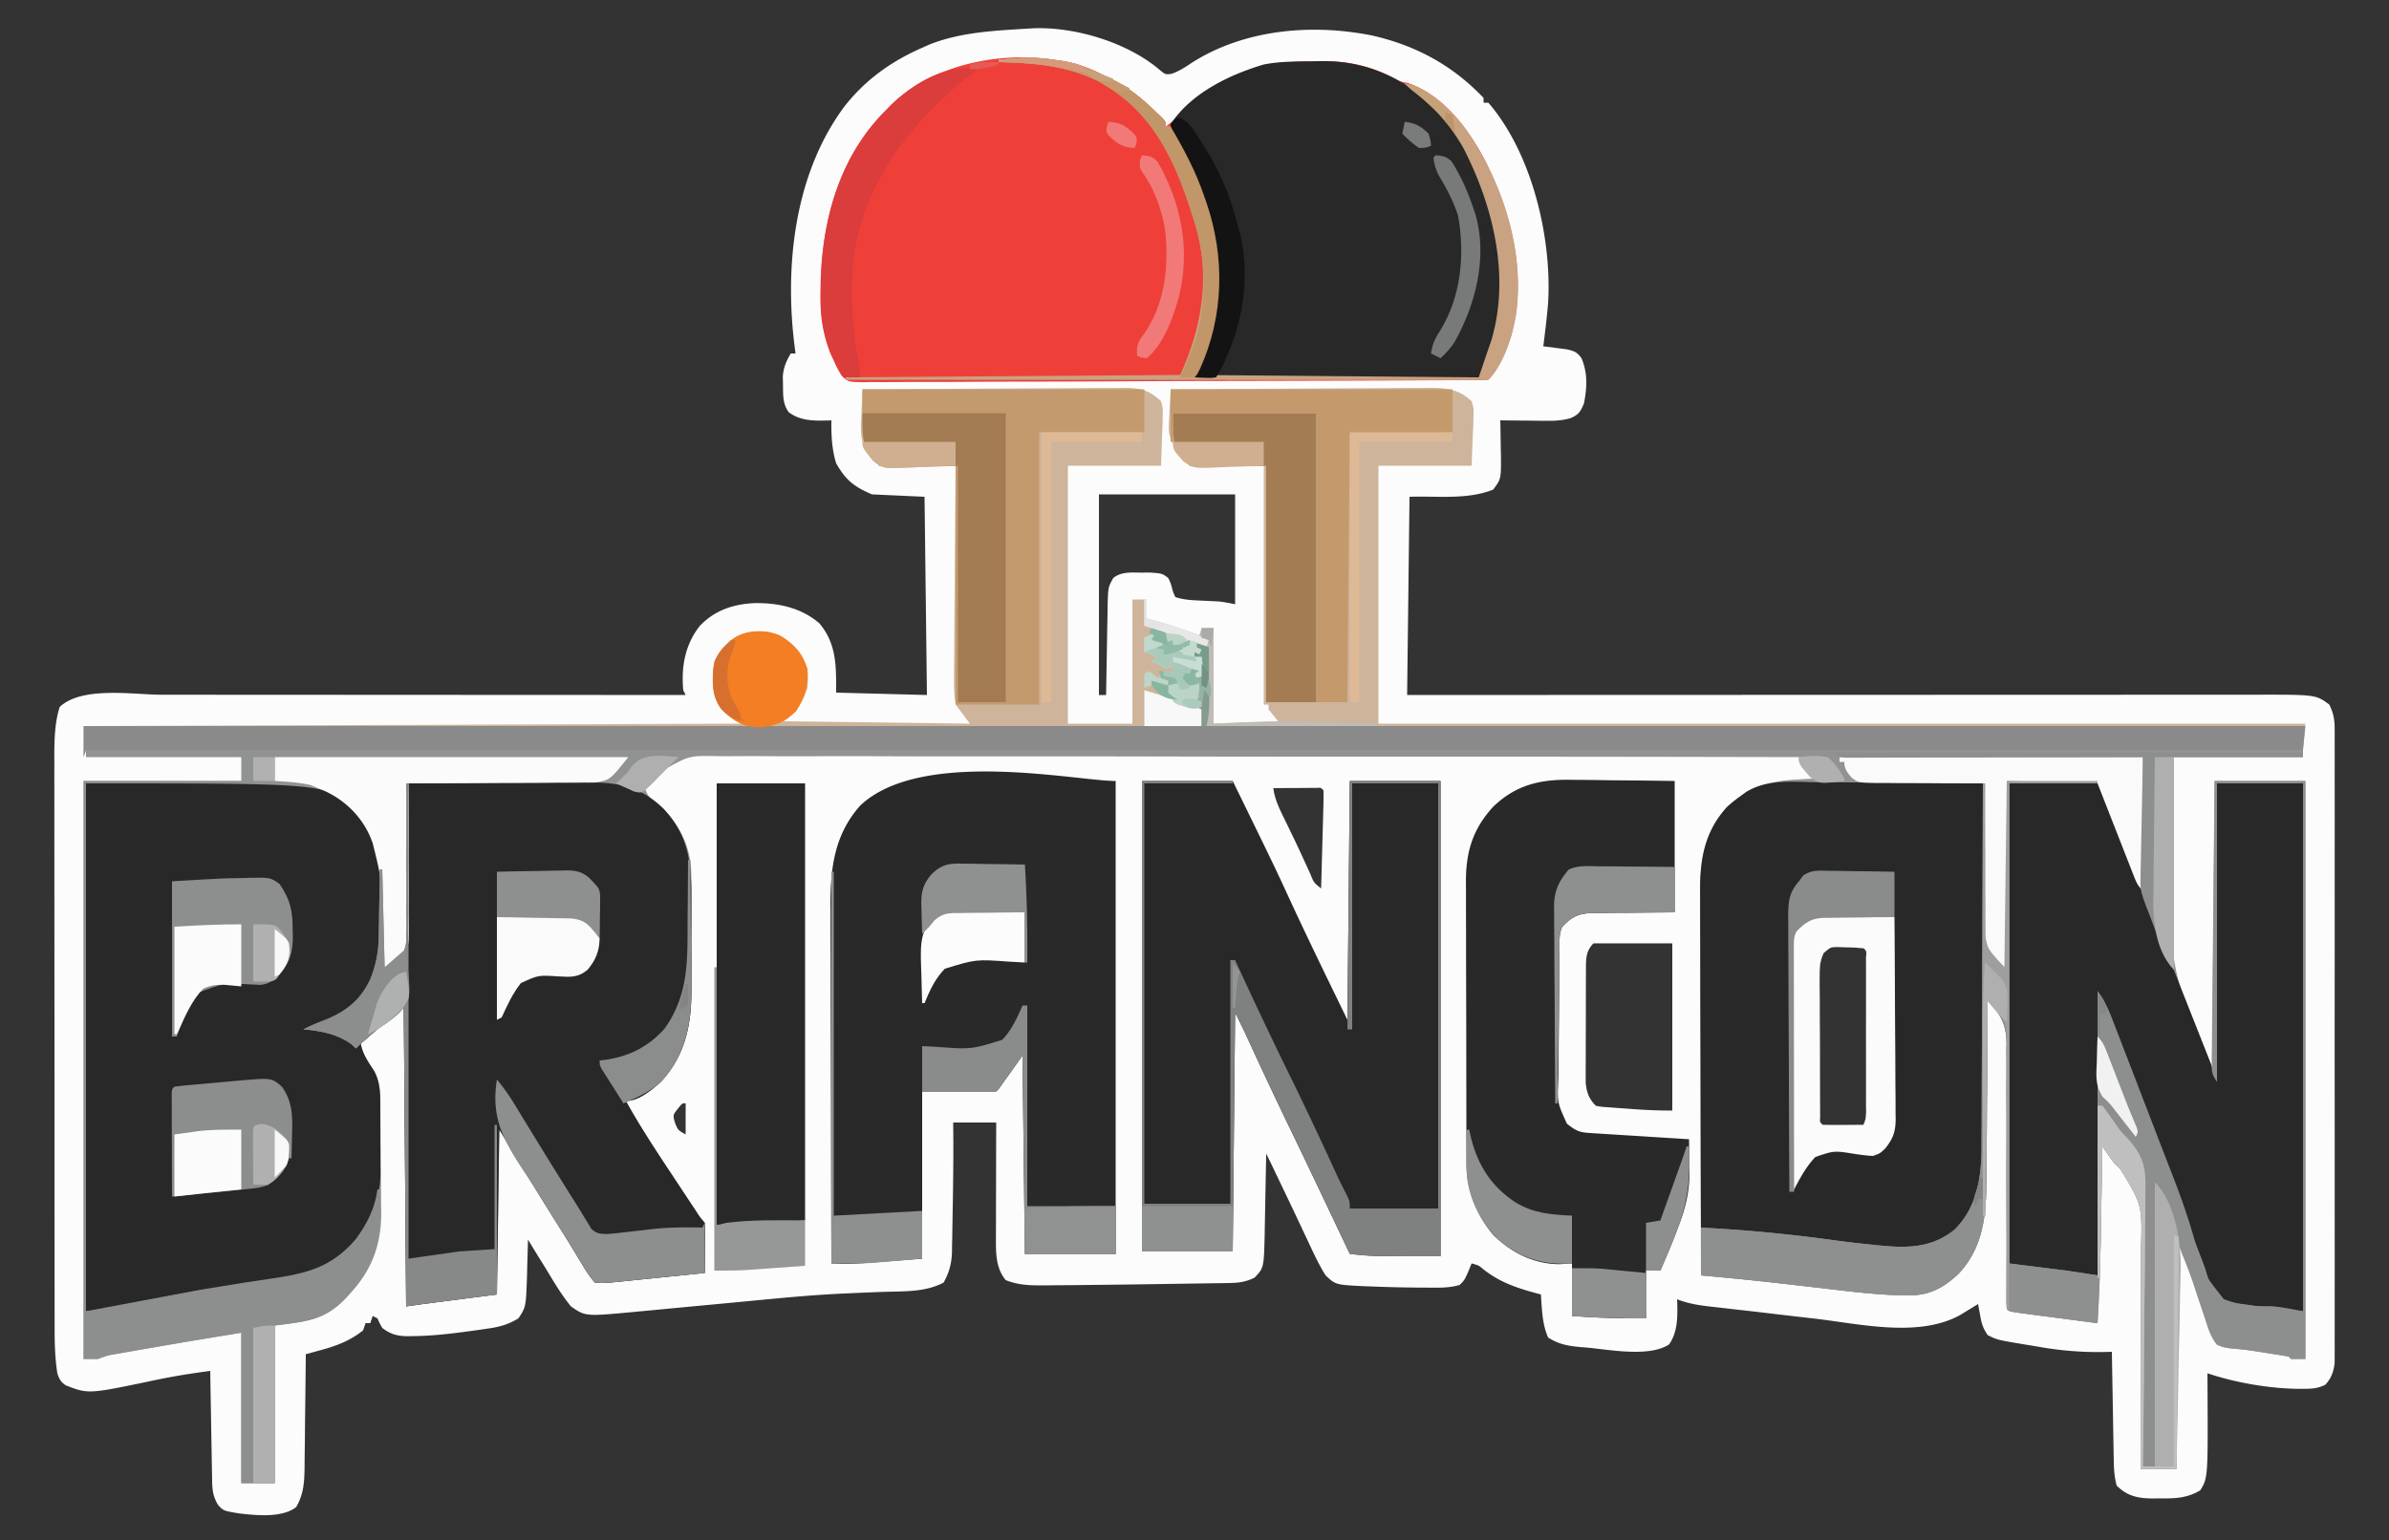
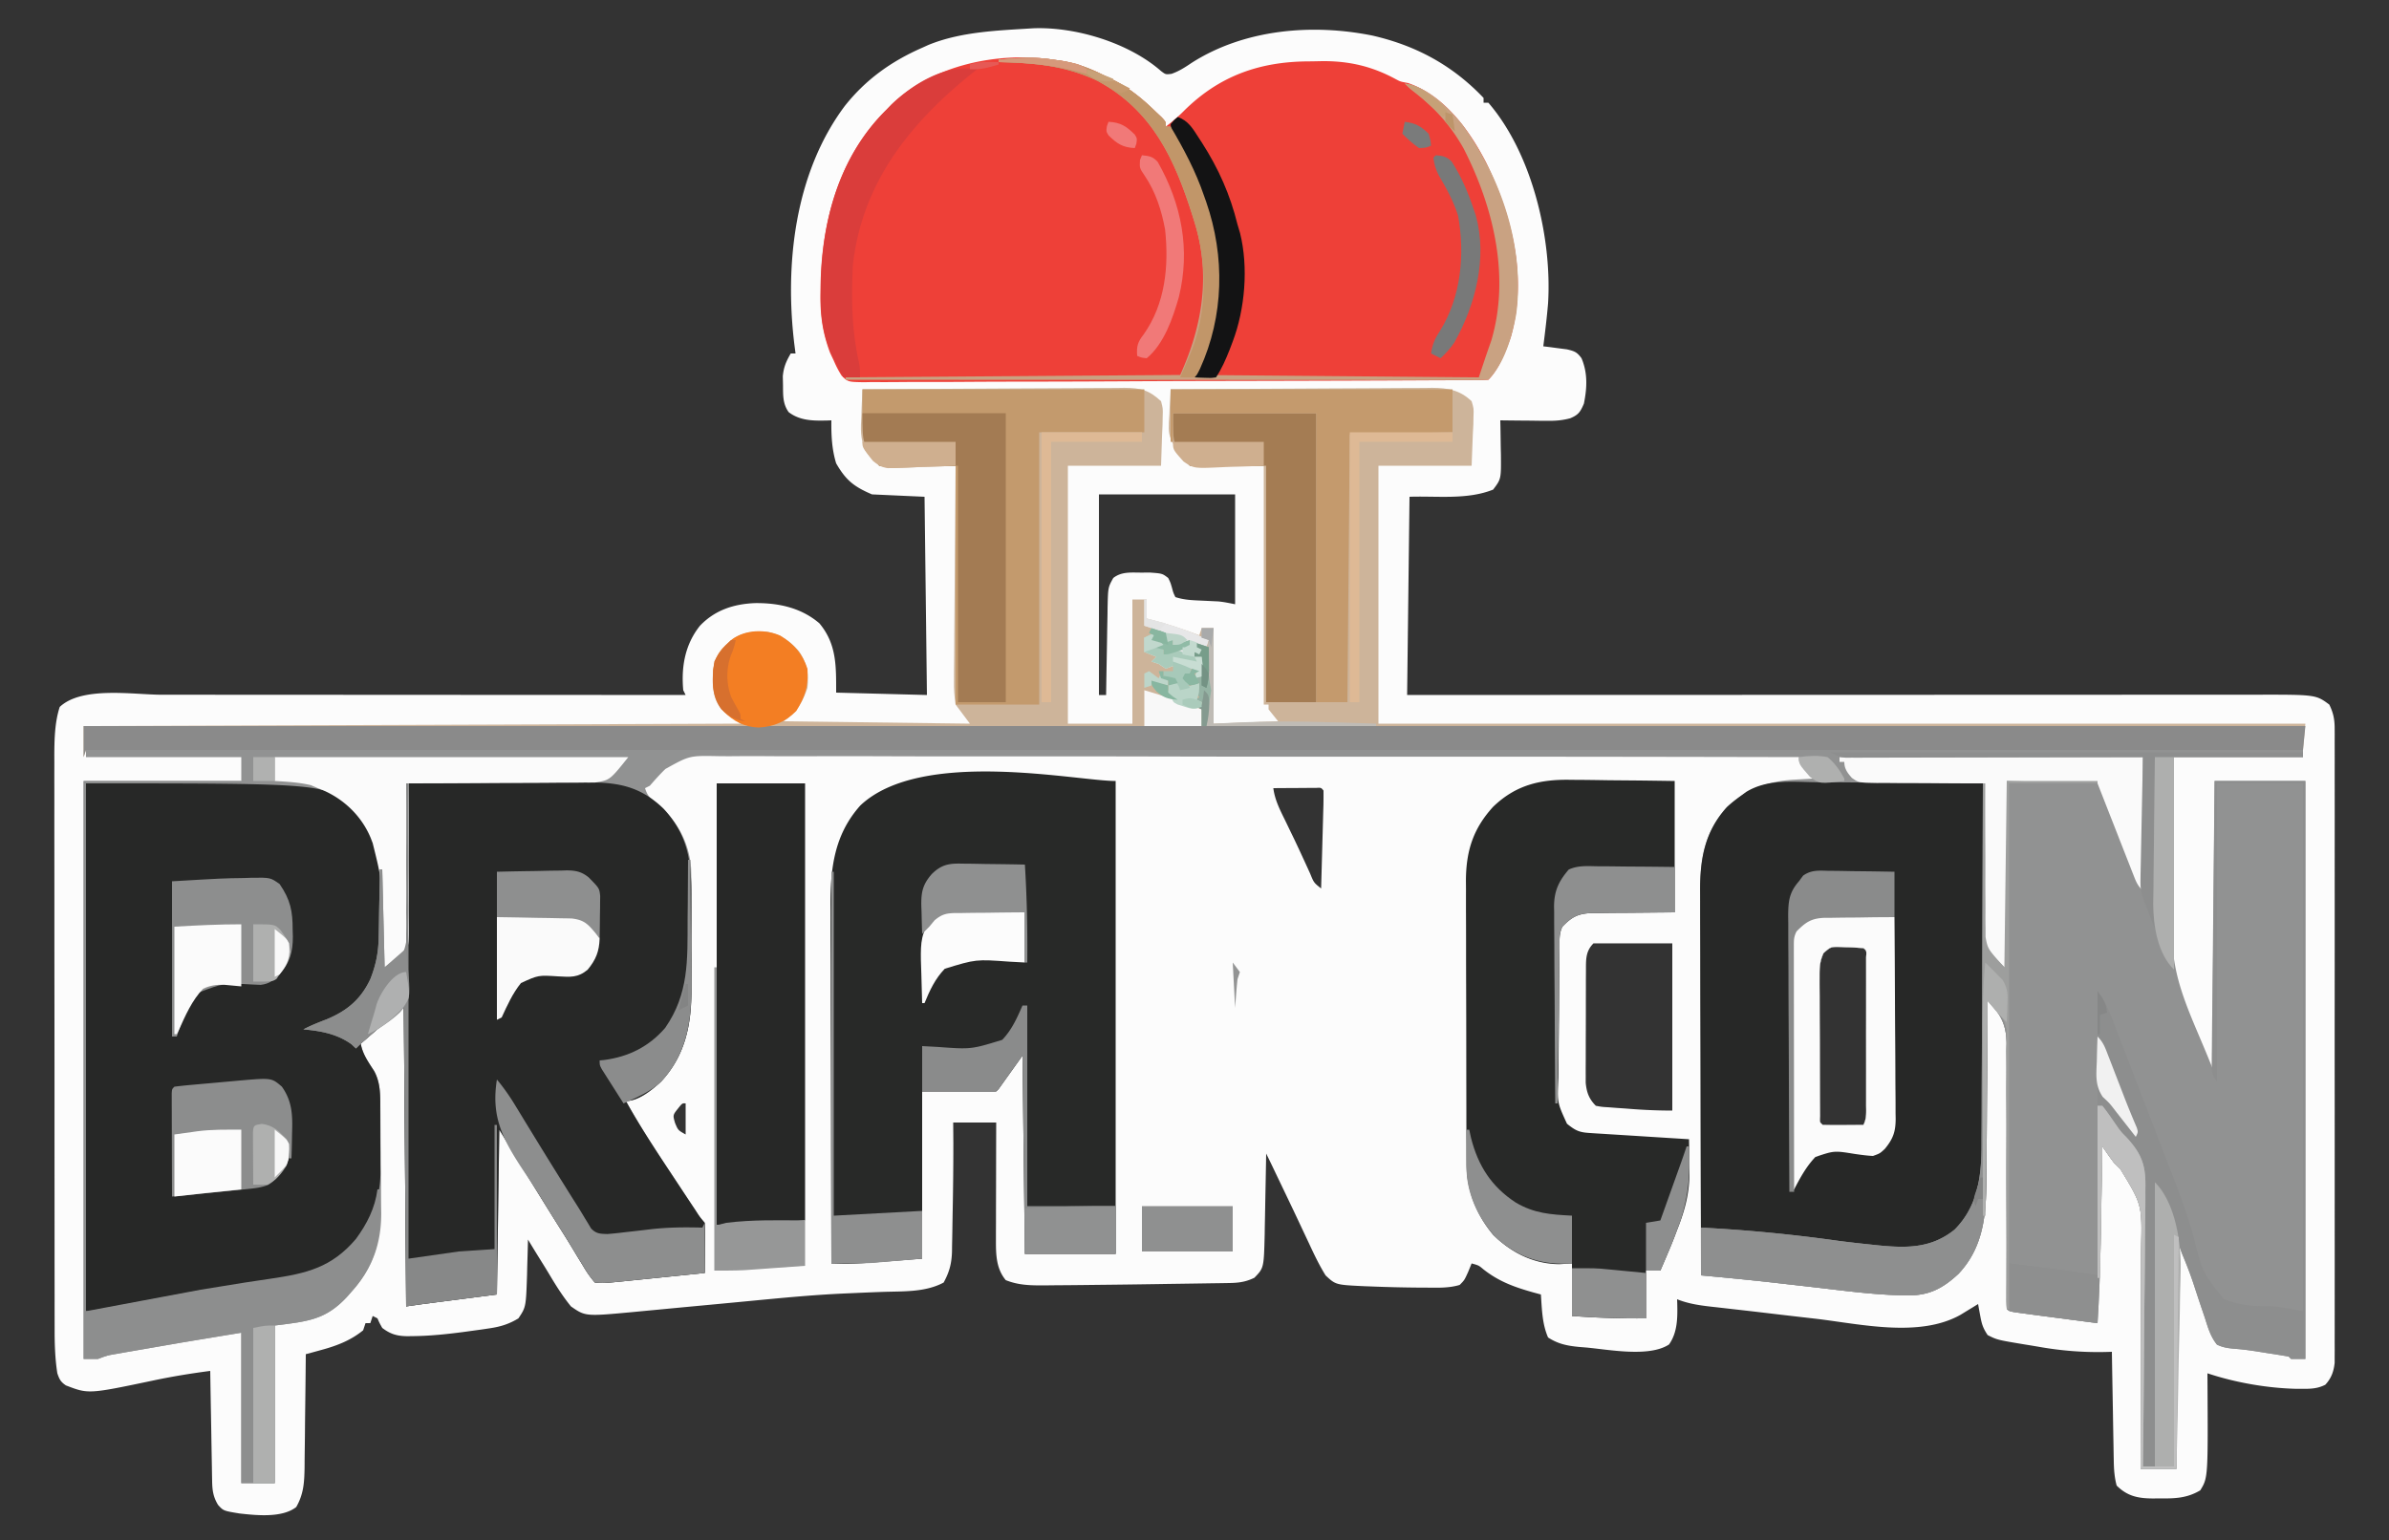
<svg xmlns="http://www.w3.org/2000/svg" width="1000" height="645">
  <rect width="100%" height="100%" fill="#333333" stroke="none" />
  <path fill="#FCFCFC" d="M432.52 11.84c17.808-.68 40.026 6.104 53.496 17.93 1.933 1.453 1.933 1.453 4.37 1.148 3.186-1.12 5.626-2.718 8.426-4.605 22.055-14.084 50.362-16.521 75.665-11.418C592.775 19.086 608.058 27.38 621 41v2h2c18.335 21.237 26.668 56.627 25 84-.512 6.018-1.232 12.01-2 18l2.738.332 3.574.48 3.551.458c3.18.74 4.268 1.137 6.137 3.73 2.633 6.188 2.328 12.46 1 19-1.468 3.423-2.25 4.689-5.722 6.129-3.348.89-6.096 1.1-9.551 1.066l-3.497-.02-3.605-.05-3.676-.027q-4.475-.036-8.949-.098l.048 2.016c.062 3.036.101 6.072.14 9.109l.076 3.172c.097 10.256.097 10.256-3.264 14.703-10.872 4.349-23.297 2.61-35 3l-1 83 33.59-.016a470069 470069 0 0 1 126.303-.04q26.643-.007 53.286-.021 27.343-.014 54.688-.017 16.868-.002 33.737-.014 11.573-.007 23.144-.006 6.674.002 13.347-.005 6.12-.007 12.237-.002 2.205.001 4.41-.004c25.59-.052 25.59-.052 31.258 4.125 1.66 3.38 2.25 6.119 2.252 9.865l.015 2.902-.013 3.165.01 3.38c.007 3.746.001 7.491-.005 11.237q.003 4.023.01 8.047c.01 6.533.007 13.067.002 19.6q-.007 7.965-.003 15.93v2.289l.003 4.605q.006 21.591-.012 43.182-.012 18.53.002 37.057a36638 36638 0 0 1 .007 47.616l-.001 2.28q-.003 7.955.006 15.91.008 9.695-.007 19.39-.008 4.946 0 9.893c.005 3.573-.002 7.147-.012 10.72l.013 3.165-.015 2.902-.001 2.5c-.385 3.63-1.413 6.459-3.9 9.146-3.294 1.708-6.347 1.749-9.976 1.719l-2.31-.004c-12.224-.307-25.458-2.627-37.065-6.496l.016 2.316c.246 41.372.246 41.372-3.016 46.684-5.57 3.327-10.686 3.46-17.062 3.375l-2.643.035c-6.175-.028-10.753-.868-15.295-5.41-.914-3.43-1.144-6.712-1.205-10.25l-.06-3.092-.051-3.303-.063-3.408q-.098-5.38-.183-10.76l-.131-7.302q-.161-8.942-.307-17.885l-2.93.083c-9.29.182-18.099-.52-27.247-2.11a548 548 0 0 0-6.145-1.02c-11.668-1.94-11.668-1.94-15.678-3.953-2.003-3.004-2.493-4.71-3.125-8.187l-.508-2.731L828 546l-2.012 1.242-2.676 1.633-2.636 1.617c-17.203 9.694-41.84 3.898-60.364 1.696q-3.447-.398-6.896-.792c-5.671-.65-11.34-1.32-17.008-1.995-3.49-.41-6.981-.806-10.473-1.2l-6.767-.775-3.141-.346c-4.914-.57-9.39-1.245-14.027-3.08l.07 1.688c.142 5.97.147 12.188-3.445 17.25-8.41 5.498-25.374 2.076-34.875 1.25l-2.668-.213C656.15 563.5 652.245 562.77 648 560c-2.48-5.67-2.58-11.877-3-18l-3.148-.848c-7.894-2.231-14.401-4.527-20.934-9.699-1.958-1.644-1.958-1.644-4.918-2.453l-1.375 3.375C613 536 613 536 611 538c-4.703 1.43-9.632 1.15-14.5 1.125l-2.772-.01a595 595 0 0 1-20.103-.49l-2.607-.093c-11.908-.566-11.908-.566-16.14-4.509-2.676-4.307-4.807-8.802-6.94-13.398l-2.903-6.16-1.503-3.208c-2.525-5.37-5.093-10.719-7.657-16.07l-2.758-5.769A401 401 0 0 0 530 483l-.06 3.62q-.117 6.702-.257 13.403-.057 2.89-.105 5.781c-.046 2.783-.104 5.566-.164 8.348l-.035 2.577c-.343 14.17-.343 14.17-4.317 18.271-3.71 1.799-6.65 2.144-10.726 2.205l-3.537.06-3.854.051-4.016.063q-4.239.066-8.479.124-5.292.073-10.584.158c-8.269.13-16.537.233-24.806.317q-3.115.034-6.231.072c-3.987.048-7.974.076-11.962.102l-3.626.046c-5.78.022-10.84-.026-16.241-2.198-4.02-4.824-4.127-10.67-4.114-16.73v-3.335l.016-3.552.005-3.674c.005-3.861.018-7.723.03-11.584q.009-3.934.014-7.867.017-9.63.049-19.258h-18c.03 4.27.03 4.27.063 8.625.01 10.25-.118 20.5-.326 30.747a868 868 0 0 0-.083 5.111 773 773 0 0 1-.142 7.294l-.02 2.198c-.146 5.093-1.09 8.608-3.492 13.025-7.684 4.112-16.716 3.624-25.25 3.909-4.632.157-9.261.365-13.89.571l-2.828.125c-13.14.6-26.214 1.873-39.304 3.133-9.201.883-18.405 1.743-27.609 2.603-3.62.34-7.238.687-10.856 1.033l-6.767.638-3.111.302c-20.333 1.894-20.333 1.894-26.385-2.314-3.333-4.096-6.085-8.43-8.785-12.96a328 328 0 0 0-3.625-5.919A735 735 0 0 1 221 519l-.044 2.06c-.075 3.127-.172 6.252-.268 9.378l-.069 3.24c-.457 13.597-.457 13.597-3.619 18.322-3.946 2.411-7.53 3.496-12.078 4.168l-3.494.52-3.678.5-3.774.521c-7.136.933-14.213 1.677-21.413 1.729l-2.144.03c-4.27-.074-7.02-.871-10.419-3.468-1.187-2.125-1.187-2.125-2-4l-2-1-1 3h-2l-1 3c-5.166 4.22-10.987 6.454-17.363 8.191l-3.779 1.042L128 567l-.018 2.117q-.087 9.907-.218 19.816c-.044 3.395-.084 6.79-.11 10.186-.032 3.91-.086 7.82-.142 11.729l-.02 3.668c-.108 6.223-.378 11.028-3.492 16.484-5.885 4.624-16.67 3.485-23.758 2.691-6.708-1.105-6.708-1.105-8.965-3.582-2.075-3.427-2.415-6.21-2.482-10.131l-.06-3.094-.051-3.333-.063-3.418q-.098-5.41-.183-10.82l-.131-7.33Q88.145 582.99 88 574c-7.925 1.047-15.744 2.298-23.564 3.955-27.388 5.76-27.388 5.76-36.838 2.12-2.21-1.486-2.731-2.54-3.598-5.075-.977-6.268-1.144-12.378-1.134-18.714l-.007-3.2q-.007-5.29-.004-10.58l-.01-7.6q-.011-9.24-.012-18.48 0-7.517-.006-15.033-.014-21.336-.012-42.673v-4.645q-.002-18.635-.023-37.27-.023-19.161-.02-38.322.001-10.746-.014-21.493-.014-10.11-.003-20.221.003-3.703-.007-7.406c-.008-3.38-.003-6.76.005-10.141l-.016-2.931c.034-6.733.171-13.85 2.263-20.291 9.338-8.798 30.848-5.133 42.669-5.114h7.187q8.71 0 17.417.01 10.143.011 20.285.01 18.084.004 36.168.019 17.556.014 35.112.02h2.19l10.878.005q45.047.016 90.094.05l-1-2c-.91-9.823.764-19.214 7-27 6.205-6.5 14.01-9.092 22.927-9.474 9.885-.123 19.391 1.89 27.073 8.474 7.247 8.704 7 17.88 7 29l38 1-1-83-22-1c-7.622-3.266-10.936-5.948-15-13-1.819-5.966-2.073-11.798-2-18l-1.723.07c-5.735.134-11.394.14-16.152-3.507-2.544-3.533-2.321-7.18-2.375-11.375l-.078-3.645c.355-3.833 1.406-6.24 3.328-9.543h2l-.437-3.375c-4.191-33.77.038-72.047 20.976-100.148C362.291 33.369 373.06 25.67 386 20l2.531-1.148c13.755-5.647 29.34-6.081 43.989-7.012M460 207v84h3l.06-3.96c.076-4.855.165-9.71.257-14.564q.058-3.15.105-6.3c.046-3.021.104-6.042.164-9.063l.035-2.838c.187-8.312.187-8.312 2.379-12.275 3.43-2.685 7.296-2.267 11.5-2.25l3.969-.016c5.05.38 5.05.38 7.531 2.266.941 1.91.941 1.91 1.563 4.063.564 2.13.564 2.13 1.437 3.937 3.774 1.258 7.436 1.32 11.375 1.5q2.262.104 4.523.219l2.021.092c2.384.217 4.734.72 7.081 1.189v-46zm73 123c.637 5.052 2.855 9.232 5.063 13.75l2.445 5.07 1.255 2.595a518 518 0 0 1 3.542 7.577l1.09 2.364q1.027 2.235 2.04 4.475c1.527 3.75 1.527 3.75 4.565 6.169q.25-8.73.482-17.462.08-2.973.166-5.945.122-4.263.23-8.527l.083-2.702c.052-2.12.05-4.243.039-6.364-.995-1.216-.995-1.216-2.95-1.114l-2.523.016-2.724.01-2.865.026-2.877.013q-3.53.018-7.061.049m134 65c-3.351 3.351-3.127 6.844-3.145 11.424l-.02 3.287-.003 3.535-.01 3.646q-.007 3.818-.007 7.634c-.002 3.893-.02 7.786-.04 11.68q-.005 3.707-.005 7.415l-.022 3.53.01 3.296-.005 2.89c.374 4.035 1.375 6.79 4.247 9.663 2.5.465 2.5.465 5.418.633l3.303.254 3.466.238 3.409.262c5.507.408 10.868.613 16.404.613v-70zm96.301 4.108c-1.554 3.455-1.669 5.902-1.657 9.686l-.007 2.007c-.003 2.176.016 4.351.035 6.527l.006 4.545q.007 4.752.04 9.502c.03 4.068.04 8.136.044 12.204q.008 4.686.026 9.372l.015 4.503q.01 3.135.036 6.27l.02 3.608c-.161 2.588-.161 2.588 1.141 3.668 2.863.073 5.7.092 8.563.063l2.443-.014q2.997-.02 5.994-.049c1.458-2.915 1.127-5.473 1.13-8.729l.005-2.094q.004-3.435-.002-6.868 0-2.38.003-4.76.001-4.99-.006-9.98-.006-6.41.004-12.819.005-4.914 0-9.828 0-2.364.002-4.728.003-3.298-.007-6.595l-.002-3.797c.193-2.707.193-2.707-1.127-3.802a116 116 0 0 0-7.375-.375l-2.078-.113c-4.225-.096-4.225-.096-7.246 2.596m-479.489 65.017c-2.198 2.774-2.198 2.774-1.25 6.063 1.273 3.055 1.273 3.055 4.438 4.812v-13c-1.389-.116-1.389-.116-3.187 2.125" />
  <path fill="#919292" d="M36 314h928v3h-54c-.26 15.424-.26 15.424-.377 30.848-.017 6.327-.048 12.652-.182 18.979a624 624 0 0 0-.116 15.367 200 200 0 0 1-.096 5.75C908.56 410.46 917.159 424.602 926 447l1-120h38v242h-6l-1-1a337 337 0 0 0-8.875-1.437l-2.616-.422c-3.689-.593-7.31-1.127-11.04-1.395-2.815-.243-4.92-.526-7.469-1.746-2.665-3.312-3.738-6.98-5-11q-.738-2.19-1.484-4.379a761 761 0 0 1-3.094-9.348c-1.381-4.216-2.95-8.332-4.66-12.425-.656-1.59-1.218-3.217-1.762-4.848l-1 94h-15l.03-4.278q.126-20.016.097-40.03c-.009-6.86 0-13.719.055-20.578.052-6.627.051-13.253.019-19.88q-.006-3.78.041-7.562c.412-18.244.412-18.244-8.725-33.242L885 487a94 94 0 0 1-3.125-4.312L880 480l-.031 1.96q-.165 10.247-.341 20.495-.065 3.807-.125 7.613c-.235 14.664-.578 29.294-1.503 43.932a7929 7929 0 0 1-23-3l-2.447-.322q-2.965-.396-5.928-.803l-3.273-.445C841 549 841 549 840 548a73 73 0 0 1-.111-4.615v-3.025l.017-3.346.008-7.192.009-3.876a3053 3053 0 0 0-.01-14.021l-.01-4.136c-.021-9.298-.035-18.597-.003-27.895q.034-9.402-.013-18.804-.025-4.973.008-9.945c.024-3.709.005-7.415-.024-11.124l.052-3.297c-.127-7.86-2.473-12.109-7.923-17.724l-.018 3.336q-.086 15.622-.218 31.246c-.044 5.353-.084 10.707-.11 16.06q-.041 7.762-.117 15.523-.025 2.949-.035 5.899c-.054 15.542-.419 30.224-11.647 42.229-6.585 6.16-12.483 9.261-21.585 9.074l-2.314-.025c-11.808-.273-23.55-1.849-35.269-3.217q-5.378-.615-10.758-1.222-3.314-.375-6.626-.762c-10.42-1.2-20.86-2.168-31.303-3.141q-.106-33.771-.155-67.542-.022-15.682-.071-31.363-.046-13.671-.056-27.342c-.004-4.824-.013-9.648-.035-14.472q-.03-6.817-.022-13.636-.001-2.494-.019-4.99c-.091-13.878 1.478-25.945 11.174-36.663 8.325-7.77 17.266-10.953 28.434-11.555l2.258-.13q2.745-.158 5.492-.307l-1.312-1.46-1.688-1.915-1.687-1.898C753 319 753 319 753 317c-44.544-.093-89.087-.172-133.63-.18h-2q-21.5-.003-43 0l-23.209.003c-22.664.002-45.327-.032-67.99-.085q-35.932-.083-71.865-.042c-14.348.016-28.695-.001-43.043-.06q-14.757-.054-29.515.002c-5.676.019-11.352.02-17.028-.027-5.202-.042-10.4-.033-15.601.015q-2.817.014-5.634-.032c-11.883-.228-11.883-.228-21.977 5.387-2.3 2.236-4.399 4.602-6.508 7.019l-2 1c1.123 3.37 1.913 3.932 4.625 6.063 8.57 7.324 13.731 16.072 14.658 27.39.112 4.02.135 8.027.115 12.047q.003 2.23.01 4.459.005 4.65-.017 9.299c-.017 3.947-.007 7.893.01 11.84.012 3.065.008 6.13 0 9.194q-.004 2.182.008 4.363c.054 14.304-2.611 27.406-12.721 38.22C272.932 456.355 267.32 461 262 461c6.673 12.074 14.405 23.496 22 35l1.645 2.493q2.11 3.193 4.23 6.382l1.243 1.872c1.772 2.76 1.772 2.76 3.882 5.253.087 1.562.107 3.127.098 4.691l-.01 2.862-.026 3.01-.013 3.021q-.018 3.708-.049 7.416-8.38.86-16.76 1.709-2.85.29-5.698.582-4.102.42-8.206.834l-2.558.265c-9.281.929-9.281.929-12.778.61-2.004-2.338-3.412-4.368-4.937-7l-1.398-2.283a615 615 0 0 1-3.033-5.013 494 494 0 0 0-5.187-8.368C225.813 500.646 217.417 486.827 209 473l-1 69-31 4-7 1-1-126-10 9a1939 1939 0 0 1-8 7c.823 4.452 3.21 7.709 5.625 11.465 2.392 4.41 2.508 8.73 2.568 13.68l.049 3.693c.044 5.58.086 11.161.108 16.742q.02 4.4.082 8.797c.05 3.566.074 7.13.081 10.697.01 1.992.044 3.984.08 5.976-.03 12.981-3.852 23.342-12.593 32.95l-1.687 1.93c-9.008 9.716-16.345 10.324-30.313 12.07v66h-14v-63c-24.583 4.038-24.583 4.038-49.125 8.313l-2.702.48c-4.208.71-4.208.71-8.173 2.207h-6V327h66v-10H36zm727.301 85.108c-1.554 3.455-1.669 5.902-1.657 9.686l-.007 2.007c-.003 2.176.016 4.351.035 6.527l.006 4.545q.007 4.752.04 9.502c.03 4.068.04 8.136.044 12.204q.008 4.686.026 9.372l.015 4.503q.01 3.135.036 6.27l.02 3.608c-.161 2.588-.161 2.588 1.141 3.668 2.863.073 5.7.092 8.563.063l2.443-.014q2.997-.02 5.994-.049c1.458-2.915 1.127-5.473 1.13-8.729l.005-2.094q.004-3.435-.002-6.868 0-2.38.003-4.76.001-4.99-.006-9.98-.006-6.41.004-12.819.005-4.914 0-9.828 0-2.364.002-4.728.003-3.298-.007-6.595l-.002-3.797c.193-2.707.193-2.707-1.127-3.802a116 116 0 0 0-7.375-.375l-2.078-.113c-4.225-.096-4.225-.096-7.246 2.596" />
  <path fill="#272827" d="M36 328c100.884 0 100.884 0 111.773 10.578 5.993 6.519 9.166 12.839 11.227 21.422l.521 1.878c.49 2.17.636 4.118.684 6.34l.06 2.486.051 2.655.063 2.74q.097 4.326.184 8.651l.13 5.871q.16 7.19.307 14.379c3.338-1.886 5.74-3.886 8-7 1.199-5.315 1.073-10.582 1-15.996q.012-2.34.033-4.678c.028-4.086.01-8.17-.02-12.256-.022-4.176.002-8.353.022-12.529.033-8.18.015-16.36-.035-24.541q17.342-.141 34.686-.207c5.369-.021 10.738-.05 16.107-.095q7.782-.063 15.562-.078 2.96-.01 5.92-.043c14.496-.153 24.555.521 35.463 11.001 10.278 11.005 11.731 22.32 11.66 36.922q.003 2.23.01 4.459.005 4.65-.017 9.299c-.017 3.947-.007 7.893.01 11.84.012 3.065.008 6.13 0 9.194q-.004 2.182.008 4.363c.054 14.304-2.611 27.406-12.721 38.22C272.932 456.355 267.32 461 262 461c6.673 12.074 14.405 23.496 22 35l1.645 2.493q2.11 3.193 4.23 6.382l1.243 1.872c1.772 2.76 1.772 2.76 3.882 5.253.087 1.562.107 3.127.098 4.691l-.01 2.862-.026 3.01-.013 3.021q-.018 3.708-.049 7.416-8.38.86-16.76 1.709-2.85.29-5.698.582-4.102.42-8.206.834l-2.558.265c-9.281.929-9.281.929-12.778.61-2.004-2.338-3.412-4.368-4.937-7l-1.398-2.283a615 615 0 0 1-3.033-5.013 494 494 0 0 0-5.187-8.368C225.813 500.646 217.417 486.827 209 473l-1 69-31 4-7 1-1-126-10 9a1939 1939 0 0 1-8 7c.823 4.452 3.21 7.709 5.625 11.465 2.896 5.34 2.535 11.006 2.543 16.93l.01 2.746q.007 2.87.007 5.741c.002 2.91.02 5.82.04 8.73q.005 2.797.005 5.595l.022 2.611c-.05 13.603-5.676 23.703-14.518 33.795-10.459 9.13-21.396 10.302-34.734 12.262-4.301.664-8.6 1.344-12.898 2.023l-3.295.515c-12.105 1.91-24.125 4.239-36.143 6.626q-2.586.513-5.172 1.02-2.318.455-4.634.926C43.728 548.794 40.285 549 36 549z" />
  <path fill="#EE4038" d="m441 25 2.898.36c7.004 1.104 12.809 3.426 19.102 6.64l2.785 1.344C472.85 36.92 478.363 41.473 484 47l2.285 2.148C488 51 488 51 488 53c2.609-2.013 5.043-4.043 7.375-6.375 14.686-14.686 31.546-20.797 52.18-20.92 1.978-.017 3.955-.061 5.931-.105 11.24-.074 20.89 2.168 30.768 7.548 1.939 1.029 1.939 1.029 5.058 1.602 15.04 5.098 25.693 19.588 32.686 33.19 11.112 22.865 17.425 48.31 10.354 73.341-2.121 5.836-4.907 13.274-9.352 17.719a64 64 0 0 1-4.31.145l-2.836.021-3.153.008-3.32.02q-5.554.028-11.109.046l-5.908.03a14191 14191 0 0 1-30.371.116 34620 34620 0 0 1-56.155.134c-13.004.025-26.008.082-39.012.151q-20.013.105-40.026.122c-7.495.008-14.99.028-22.484.083-6.383.047-12.765.067-19.148.052q-4.886-.014-9.771.04a607 607 0 0 1-10.59 0l-3.126.07c-6.767-.119-6.767-.119-9.4-2.767-1.31-2.047-2.332-4.036-3.281-6.271l-1.562-3.332c-3.203-8.587-4.2-16.097-4-25.23l.05-3.95C344.123 91.745 351.556 65.209 371 46l2.043-2.11C390.305 27.18 417.729 21.546 441 25" />
  <path fill="#CDB49A" d="M361 163q22.896-.177 45.793-.26c7.088-.025 14.176-.06 21.264-.117 6.84-.055 13.68-.084 20.521-.097q3.915-.015 7.829-.055c3.656-.036 7.31-.04 10.966-.039l3.268-.054c6.758.046 10.376.936 15.359 5.622.795 3.046.795 3.046.684 6.395l-.053 3.284-.193 4.133L486 195h-39v108h27v-52h6v8l2.02.516c6.817 1.792 13.395 3.975 19.98 6.484l1-3h5v40l27-1-4-5v-2h-2V195h-31c-9.203-11.503-9.203-11.503-8.5-21.625l.11-3.043c.093-2.448.223-4.888.39-7.332q22.87-.177 45.741-.26c7.08-.025 14.16-.06 21.24-.117 6.834-.055 13.668-.084 20.503-.097q3.908-.015 7.817-.055c3.653-.036 7.305-.04 10.959-.039l3.256-.054c6.526.045 11.63.954 16.484 5.622.908 3.046.908 3.046.781 6.395l-.06 3.284-.221 4.133L616 195h-39v108h388l-1 11H36l-1 3v-13l275-1-8-6c-3.977-4.894-3.709-10.261-3.477-16.32.688-5.31 2.478-8.215 6.477-11.68l1.535-1.363c4.387-3.137 9.19-3.337 14.457-3.153 5.604.961 9.733 3.88 13.414 8.145 3.414 4.864 4.195 9.542 3.594 15.371-2.037 6.01-4.684 10.456-10 14l78 1-6-8c-.547-3.607-.766-6.504-.681-10.088l-.003-2.96c.004-3.203.05-6.405.098-9.608q.017-3.345.026-6.692c.023-5.853.082-11.705.148-17.558.062-5.979.089-11.958.119-17.938.064-11.719.167-23.437.293-35.156l-2.826.143c-3.488.154-6.972.266-10.461.351q-2.258.068-4.513.185c-2.173.11-4.341.16-6.516.2l-3.952.143c-4.804-1.316-6.597-3.27-9.413-7.29-2.346-4.858-2.06-9.509-1.757-14.794l.096-3.202q.123-3.87.342-7.736" />
  <path fill="#272827" d="M759.883 327.512q3.039.014 6.078.021c5.303.02 10.606.068 15.91.124 5.423.051 10.846.074 16.27.099 10.62.053 21.24.139 31.859.244q.106 32.01.155 64.022.022 14.865.071 29.728.046 12.96.056 25.919c.004 4.572.013 9.144.035 13.716q.03 6.464.022 12.928.001 2.364.019 4.728c.093 13.459-1.522 25.576-11.092 35.814-8.045 7.208-15.818 8.554-26.266 8.145-4.678-.425-9.338-.97-14-1.538-3.874-.473-7.752-.926-11.629-1.38l-2.38-.28c-8.886-1.037-17.787-1.913-26.693-2.762a632 632 0 0 1-18.729-2.084l-2.218-.28q-2.676-.337-5.351-.676-.106-29.86-.155-59.72-.022-13.864-.071-27.73-.046-12.09-.056-24.178c-.004-4.265-.013-8.53-.035-12.795q-.03-6.03-.022-12.06-.001-2.205-.019-4.41c-.1-13.405 1.915-24.88 11.174-35.115 1.97-1.839 4.01-3.4 6.184-4.992l1.868-1.388c8.861-5.425 19.009-4.236 29.015-4.1m3.418 71.596c-1.554 3.455-1.669 5.902-1.657 9.686l-.007 2.007c-.003 2.176.016 4.351.035 6.527l.006 4.545q.007 4.752.04 9.502c.03 4.068.04 8.136.044 12.204q.008 4.686.026 9.372l.015 4.503q.01 3.135.036 6.27l.02 3.608c-.161 2.588-.161 2.588 1.141 3.668 2.863.073 5.7.092 8.563.063l2.443-.014q2.997-.02 5.994-.049c1.458-2.915 1.127-5.473 1.13-8.729l.005-2.094q.004-3.435-.002-6.868 0-2.38.003-4.76.001-4.99-.006-9.98-.006-6.41.004-12.819.005-4.914 0-9.828 0-2.364.002-4.728.003-3.298-.007-6.595l-.002-3.797c.193-2.707.193-2.707-1.127-3.802a116 116 0 0 0-7.375-.375l-2.078-.113c-4.225-.096-4.225-.096-7.246 2.596" />
  <path fill="#282928" d="M467 327v198h-38l-1-83-10 14-1 1h-31v70c-29.018 2.321-29.018 2.321-38 2a35408 35408 0 0 1-.155-63.423c-.016-9.818-.037-19.635-.071-29.452q-.046-12.843-.056-25.686a3407 3407 0 0 0-.035-13.587q-.03-6.41-.022-12.819-.001-2.337-.019-4.675c-.112-15.82 1.587-29.91 12.483-42.108C385.705 313.1 450.531 327 467 327" />
-   <path fill="#272827" d="M841 328h38l2.98 7.543 4.207 10.644 1.127 2.85q7.078 17.91 14.174 35.81l1.392 3.51q3.36 8.477 6.722 16.952Q913.307 414.653 917 424l1.292 3.267q1.89 4.779 3.77 9.561l1.16 2.928 1.063 2.71.934 2.37C926 447 926 447 927 451l1-123h36v221c-8.055-.732-15.913-1.512-23.875-2.812l-3.336-.405c-7.734-1.328-7.734-1.328-10.424-5.038-1.362-3.2-2.366-6.414-3.365-9.745-.73-2.02-1.498-4.023-2.268-6.028a612 612 0 0 1-2.54-6.76c-6.527-17.605-13.214-35.145-20.005-52.65l-1.168-3.016C891.119 447.32 885.065 432.162 879 417l-1 117c-8.139-.626-16.079-1.308-24.125-2.5l-2.781-.395c-3.503-.508-6.728-.983-10.094-2.105zM478 327h38c17.545 35.893 17.545 35.893 24.563 51.125 7.604 16.39 15.543 32.623 23.437 48.875l1-100h38v199c-29.018 0-29.018 0-38-1l-1.538-3.243q-3.573-7.536-7.15-15.07L555 503.922a4915 4915 0 0 0-15.875-33.171c-5.078-10.498-10.018-21.055-14.902-31.644l-1.543-3.344-1.352-2.939c-1.394-2.964-2.863-5.893-4.328-8.823l-1 100h-38zM547.556 25.705c1.977-.017 3.954-.061 5.93-.105 19.616-.128 35.447 7.934 49.475 21.263 18.978 20.052 25.632 51.416 25.32 78.055-.375 12.176-4.58 21.799-9.281 33.082H500l6-15c7.053-28.916 2.052-56.097-12.321-81.925-3.428-6.212-3.428-6.212-3.679-9.075 8.582-13.021 24.557-20.705 39-25 6.184-1.212 12.271-1.258 18.556-1.295" />
  <path fill="#282928" d="m657.64 326.512 3.783.021c3.943.028 7.884.09 11.827.154q4.037.04 8.074.069c6.56.05 13.116.148 19.676.244v55c-20.125.188-20.125.188-26.446.208q-2.5.04-5 .085l-2.589-.012c-6.036.143-8.771 1.329-12.965 5.719-1.463 2.926-1.182 5.883-1.209 9.093l-.03 2.213c-.03 2.422-.05 4.845-.07 7.268l-.02 2.509q-.048 6.578-.076 13.154-.028 5.438-.103 10.874c-.06 4.38-.09 8.757-.1 13.137a399 399 0 0 1-.057 4.998c-.543 10.268-.543 10.268 3.579 19.269 3.57 2.875 5.108 3.596 9.536 3.874l2.79.182 3.018.183 3.085.197q4.89.31 9.782.611l6.621.42q8.127.516 16.254 1.018c.066 3.484.106 6.968.14 10.453l.058 2.958c.067 8.991-1.893 16.308-5.198 24.589l-1.117 2.957c-.917 2.37-1.88 4.708-2.883 7.043l-.914 2.16A669 669 0 0 1 695 532h-6v20c-10.419.092-20.613-.201-31-1v-22l-5.25.313c-10.73-.026-20.175-4.829-27.75-12.313-7.01-8.422-11.107-18.661-11.14-29.621l-.018-3.394-.003-3.695-.015-3.914q-.019-5.306-.024-10.612-.005-3.321-.012-6.641-.02-10.406-.027-20.811-.007-11.982-.05-23.963-.034-9.28-.034-18.561 0-5.534-.025-11.067c-.02-4.122-.015-8.243-.008-12.364l-.028-3.665c.06-12.352 2.991-21.665 11.353-30.856 9.48-9.172 19.791-11.605 32.672-11.324" />
  <path fill="#8A8A8A" d="M35 304h930l-1 10H36l-1 3z" />
  <path fill="#8D8E8E" d="M840 327h38v1h-37v201l24 3 13 2V415c2.861 3.815 4.487 7.323 6.16 11.707l.915 2.352q1.501 3.874 2.987 7.753l2.125 5.491q2.834 7.335 5.653 14.68 2.303 5.988 4.612 11.974 1.724 4.48 3.443 8.96a1811 1811 0 0 0 4.617 11.894c3.575 9.176 6.918 18.3 9.636 27.767 3.63 14.867 3.63 14.867 12.665 26.332 6.154 2.48 12.25 3.132 18.85 2.96 4.828.188 9.583 1.266 14.337 2.13V328h-36v125c-2.198-3.297-2.241-4.21-2.203-8.03l.018-3.149.05-3.453.028-3.636q.043-4.937.106-9.873c.04-3.44.07-6.88.1-10.318q.092-9.77.202-19.54c.083-7.414.155-14.828.225-22.243.145-15.253.306-30.505.474-45.758h38v242h-6l-1-1a337 337 0 0 0-8.875-1.437l-2.616-.422c-3.689-.593-7.31-1.127-11.04-1.395-2.815-.243-4.92-.526-7.469-1.746-2.665-3.312-3.738-6.98-5-11q-.738-2.19-1.484-4.379a761 761 0 0 1-3.094-9.348c-1.381-4.216-2.95-8.332-4.66-12.425-.656-1.59-1.218-3.217-1.762-4.848l-1 94h-15l.03-4.278q.126-20.016.097-40.03c-.009-6.86 0-13.719.055-20.578.052-6.627.051-13.253.019-19.88q-.006-3.78.041-7.562c.412-18.244.412-18.244-8.725-33.242L885 487a94 94 0 0 1-3.125-4.312L880 480l-.031 1.96q-.165 10.247-.341 20.495-.065 3.807-.125 7.613c-.235 14.664-.578 29.294-1.503 43.932a7929 7929 0 0 1-23-3l-2.447-.322q-2.965-.396-5.928-.803l-3.273-.445C841 549 841 549 840 548a73 73 0 0 1-.111-4.615v-3.025l.017-3.346.008-7.192.009-3.876a3053 3053 0 0 0-.01-14.021l-.01-4.136c-.021-9.298-.035-18.597-.003-27.895q.034-9.402-.013-18.804-.025-4.973.008-9.945c.024-3.709.005-7.415-.024-11.124l.052-3.297c-.127-7.86-2.473-12.109-7.923-17.724l-.018 3.336q-.086 15.622-.218 31.246c-.044 5.353-.084 10.707-.11 16.06q-.041 7.762-.117 15.523-.025 2.949-.035 5.899c-.054 15.542-.419 30.224-11.647 42.229-6.585 6.16-12.483 9.261-21.585 9.074l-2.314-.025c-11.808-.273-23.55-1.849-35.269-3.217q-5.361-.611-10.724-1.22-3.484-.393-6.968-.792c-10.32-1.172-20.651-2.164-30.995-3.113v-20c19.196.98 38.392 2.847 57.426 5.527 4.621.612 9.25 1.117 13.886 1.598l2.464.266c12.05 1.215 22.515 1.417 32.372-6.536 9.843-9.863 11.297-22.55 11.287-35.814l-.003-2.323.031-4.88c.028-4.39.037-8.78.043-13.17.01-4.598.036-9.196.06-13.793.044-8.695.072-17.389.095-26.083.028-9.904.071-19.807.117-29.71q.136-30.54.222-61.082h1l-.01 2.521q-.033 11.805.038 23.611c.024 4.046.035 8.09.017 12.136-.018 3.91-.001 7.82.039 11.73q.014 2.228-.01 4.457c-.019 2.095.006 4.186.04 6.281l.006 3.6c.938 5.016.938 5.016 7.88 12.664z" />
  <path fill="#272827" d="M300 328h37v183l-37 2z" />
  <path fill="#C39A6D" d="M361 163h118v18h-44v114h-35V195h-32c-7-9-7-9-7-32" />
  <path fill="#8E8F8F" d="M840 327h38v1h-37v201l24 3c4.337.644 8.672 1.297 13 2v20q-11.502-1.484-23-3l-2.447-.322q-2.965-.396-5.928-.803l-3.273-.445C841 549 841 549 840 548a73 73 0 0 1-.111-4.615v-3.025l.017-3.346.008-7.192.009-3.876a3053 3053 0 0 0-.01-14.021l-.01-4.136c-.021-9.298-.035-18.597-.003-27.895q.034-9.402-.013-18.804-.025-4.973.008-9.945c.024-3.709.005-7.415-.024-11.124l.052-3.297c-.127-7.86-2.473-12.109-7.923-17.724l-.018 3.336q-.086 15.622-.218 31.246c-.044 5.353-.084 10.707-.11 16.06q-.041 7.762-.117 15.523-.025 2.949-.035 5.899c-.054 15.542-.419 30.224-11.647 42.229-6.585 6.16-12.483 9.261-21.585 9.074l-2.314-.025c-11.808-.273-23.55-1.849-35.269-3.217q-5.361-.611-10.724-1.22-3.484-.393-6.968-.792c-10.32-1.172-20.651-2.164-30.995-3.113v-20c19.196.98 38.392 2.847 57.426 5.527 4.621.612 9.25 1.117 13.886 1.598l2.464.266c12.05 1.215 22.515 1.417 32.372-6.536 9.843-9.863 11.297-22.55 11.287-35.814l-.003-2.323.031-4.88c.028-4.39.037-8.78.043-13.17.01-4.598.036-9.196.06-13.793.044-8.695.072-17.389.095-26.083.028-9.904.071-19.807.117-29.71q.136-30.54.222-61.082h1l-.01 2.521q-.033 11.805.038 23.611c.024 4.046.035 8.09.017 12.136-.018 3.91-.001 7.82.039 11.73q.014 2.228-.01 4.457c-.019 2.095.006 4.186.04 6.281l.006 3.6c.938 5.016.938 5.016 7.88 12.664z" />
  <path fill="#8D8E8E" d="M35 327h66v1H36v221l48-9c20.037-3.266 20.037-3.266 29.375-4.624 14.94-2.194 25.413-4.655 35.578-16.587 4.672-6.365 8.023-12.925 9.047-20.789h1c.786 17.046.003 29.807-12 43l-1.687 1.93c-9.008 9.716-16.345 10.324-30.313 12.07v66h-14v-63c-24.583 4.038-24.583 4.038-49.125 8.313l-2.702.48c-4.208.71-4.208.71-8.173 2.207h-6z" />
  <path fill="#A47C53" d="M491 173h60v121h-21v-99h-32c-7-8-7-8-7-22" />
  <path fill="#A37B53" d="M361 173h60v121h-20v-99h-33c-7-9-7-9-7-22" />
  <path fill="#C49A6D" d="M490 163h118v18l-43 1-1 112h-13V173h-60v12h-1z" />
-   <path fill="#7F8080" d="M478 327h38v1h-37v176h36V402h2l.908 1.983c7.215 15.73 14.645 31.338 22.25 46.882a1617 1617 0 0 1 16.783 35.358l1.457 3.172 1.343 2.928a206 206 0 0 0 3.61 7.251C565 503 565 503 565 506h37V328h-36v103h-2l1-104h38v199c-29.018 0-29.018 0-38-1l-1.538-3.243q-3.573-7.536-7.15-15.07L555 503.922a4915 4915 0 0 0-15.875-33.171c-5.078-10.498-10.018-21.055-14.902-31.644l-1.543-3.344-1.352-2.939c-1.394-2.964-2.863-5.893-4.328-8.823l-1 100h-38z" />
  <path fill="#FBFBFB" d="m765.852 383.902 2.345.005c2.476.005 4.952.018 7.428.03q2.515.009 5.031.014 6.173.017 12.344.049.141 17.641.207 35.284.03 8.192.095 16.384.063 7.907.078 15.814.01 3.015.043 6.03c.029 2.819.033 5.635.031 8.453l.044 2.514c-.038 5.319-1.01 8.277-4.498 12.521-2.086 1.953-2.086 1.953-5 3-2.602-.127-5.128-.484-7.706-.854-8.522-1.378-8.522-1.378-16.377 1.266-3.84 4.008-6.365 8.698-8.917 13.588h-1q-.212-20.55-.31-41.1a3307 3307 0 0 0-.143-19.084c-.065-6.14-.1-12.28-.116-18.42a771 771 0 0 0-.065-7.025c-.044-3.283-.05-6.563-.047-9.846l-.066-2.927c.055-5.922 1.106-9.059 5.263-13.34 3.452-2.928 7.038-2.385 11.336-2.356m-2.55 15.206c-1.555 3.455-1.67 5.902-1.658 9.686l-.007 2.007c-.003 2.176.016 4.351.035 6.527l.006 4.545q.007 4.752.04 9.502c.03 4.068.04 8.136.044 12.204q.008 4.686.026 9.372l.015 4.503q.01 3.135.036 6.27l.02 3.608c-.161 2.588-.161 2.588 1.141 3.668 2.863.073 5.7.092 8.563.063l2.443-.014q2.997-.02 5.994-.049c1.458-2.915 1.127-5.473 1.13-8.729l.005-2.094q.004-3.435-.002-6.868 0-2.38.003-4.76.001-4.99-.006-9.98-.006-6.41.004-12.819.005-4.914 0-9.828 0-2.364.002-4.728.003-3.298-.007-6.595l-.002-3.797c.193-2.707.193-2.707-1.127-3.802a116 116 0 0 0-7.375-.375l-2.078-.113c-4.225-.096-4.225-.096-7.246 2.596M115 317h148c-7.692 9.615-7.692 9.615-13.835 10.64q-2.187.045-4.373.02l-2.427.031c-2.63.029-5.258.023-7.888.016q-2.745.02-5.49.046c-4.804.04-9.607.05-14.411.054-4.907.01-9.814.047-14.72.082-9.619.064-19.237.097-28.856.111l.023 2.604q.094 12.18.052 24.362a955 955 0 0 0 .031 12.523c.04 4.034.035 8.066 0 12.1q-.008 2.3.03 4.601c.191 12.007.191 12.007-3.178 16.584C162.188 406 162.188 406 160 406l-.044-3.68a2576 2576 0 0 0-.218-13.66q-.05-2.943-.084-5.886c-.019-15.16-.019-15.16-3.654-29.774l-.845-2.187c-3.75-9.02-11.035-16.07-19.893-19.922L133 330l-2.875-1.25c-4.974-1.194-10.029-1.437-15.125-1.75z" />
  <path fill="#FAFAFA" d="M770 317h127v56c-2.103-2.103-2.717-3.442-3.788-6.174l-1.03-2.609-1.096-2.819-1.135-2.883a4018 4018 0 0 1-3.576-9.14l-2.43-6.187c-1.988-5.06-3.966-10.124-5.945-15.188l-38-1v79c-9.492-9.492-9.492-9.492-9.546-16.81l-.031-2.012c-.03-2.18-.031-4.36-.032-6.541a1667.192 1667.192 0 0 1-.129-16.502c-.02-4.07-.062-8.138-.102-12.207-.075-7.976-.125-15.952-.16-23.928l-1.978.002c-6.798.003-13.594-.036-20.391-.1a901 901 0 0 0-7.61-.022c-3.647.003-7.292-.033-10.939-.075l-3.435.027c-7.674-.141-7.674-.141-10.505-2.15-1.84-2.116-3.142-3.81-3.142-6.682h-2z" />
  <path fill="#8D8E8E" d="m102.25 367.625 3.254-.113c7.681-.086 7.681-.086 11.543 2.636 4.533 6.619 5.475 11.332 5.453 19.227l.086 2.75c.019 6.458-1.257 10.986-5.586 15.875-2.67 2.569-4.175 3.895-7.887 4.368l-3.156-.138c-12.201-.685-12.201-.685-23.18 3.467-3.754 4.524-5.984 9.745-7.777 15.303l-1 3h-2v-65c21.267-1.251 21.267-1.251 30.25-1.375" />
  <path fill="#8C8D8D" d="M118 455c4.393 6.2 4.502 12.121 4.25 19.5l-.055 3.07A507 507 0 0 1 122 485h-2l-.187 1.625c-1.36 3.971-4.041 7.253-7.596 9.504-2.808 1.103-5.379 1.387-8.381 1.687-1.205.125-2.41.25-3.652.377l-3.809.37-3.738.38Q87.32 499.481 82 500q-5 .499-10 1-.037-9.585-.055-19.171-.008-3.264-.02-6.527c-.013-3.12-.018-6.24-.023-9.36l-.015-2.968v-2.73l-.007-2.415C72 456 72 456 73 455c2.36-.303 4.701-.548 7.07-.754l2.165-.197q2.278-.207 4.555-.406 3.457-.306 6.913-.625l4.43-.397 2.068-.19c13.48-1.166 13.48-1.166 17.799 2.569" />
  <path fill="#C9A282" d="m441 25 2.605.34c7.127 1.055 13.003 3.396 19.395 6.66l2.785 1.344C472.85 36.92 478.363 41.473 484 47l2.285 2.148C488 51 488 51 488 53h2c5.55 9.42 10.456 18.608 14 29l.895 2.523c8.609 24.853 6.35 48.57-3.895 72.477l118 1 3-9c1.563-4.5 1.563-4.5 2.254-6.469 7.922-26.878.86-56.026-11.629-80.406-5.393-9.538-11.67-16.578-20.305-23.312C590 37 590 37 588 35c9.41 1.204 18.124 9.92 24 17 16.421 22.333 26.261 51.462 22.711 79.26-1.55 9.082-4.952 20.98-11.711 27.74a64 64 0 0 1-4.324.123l-2.846.006-3.163-.009-3.33.003c-3.715.002-7.43-.004-11.144-.01l-7.951.001q-8.583 0-17.165-.008-12.41-.011-24.82-.012-20.13-.004-40.262-.019-19.56-.014-39.12-.02h-2.435l-12.088-.005Q404.177 159.034 354 159v-1l140-1c9.32-20.505 12.868-41.996 6-64l-.798-2.573c-7.517-23.835-16.873-44.22-39.764-56.552C445.862 27.418 432.779 26.3 418 26v-1c7.821-.723 15.236-1.31 23 0" />
  <path fill="#DA3D3B" d="m409 29-2.105 1.672C380.89 51.587 360.81 76.598 357 111c-.621 13.429-.533 26.642 2.344 39.805C360 154 360 154 360 158h-7a798 798 0 0 1-2.812-5.437l-1.583-3.06c-4.172-9.105-5.123-16.695-5.043-26.753l.01-1.998C343.759 93.22 350.94 65.818 371 46l2.043-2.11C382.362 34.87 395.895 26.74 409 29" />
  <path fill="#8D8E8E" d="M208 452a87 87 0 0 1 7.363 10.332l1.917 3.135 2.032 3.346q2.146 3.509 4.293 7.015l1.102 1.8a2372 2372 0 0 0 11.418 18.435l1.825 2.93a812 812 0 0 0 3.427 5.436q1.635 2.591 3.2 5.226l1.525 2.486 1.315 2.208c2.17 2.263 3.758 2.236 6.833 2.338 2.255-.17 4.506-.407 6.75-.687q2.127-.243 4.254-.48a736 736 0 0 0 6.86-.802c7.321-.867 14.52-.914 21.886-.718l1-2v21q-8.38.859-16.76 1.709-2.85.29-5.698.582-4.102.42-8.206.834l-2.558.265c-9.281.929-9.281.929-12.778.61-2.005-2.338-3.412-4.368-4.937-7l-1.4-2.287a622 622 0 0 1-3.036-5.018c-2.276-3.77-4.638-7.485-6.994-11.206-1.915-3.04-3.8-6.097-5.684-9.157a397 397 0 0 0-8.242-12.758c-8.392-12.78-13.19-22.148-10.707-37.574" />
  <path fill="#8A8B8B" d="M428 421h2v84h37v20h-38l-1-83-10 14c-1 1-1 1-3.96 1.114l-3.919-.016-2.08-.005a2051 2051 0 0 1-6.603-.03q-2.234-.009-4.467-.014c-3.657-.01-7.314-.03-10.971-.049v-19l6.395.344c14.104 1.038 14.104 1.038 27.12-2.962 4.015-4.2 6.185-9.11 8.485-14.382" />
  <path fill="#878888" d="M170 328h1v199l21-3 15-1v-52h1v71l-31 4-7 1-1-126-10 9c-4.5 3.938-4.5 3.938-6.406 5.59A81 81 0 0 0 149 439l-1.937-1.812c-6.055-4.325-12.768-5.525-20.063-6.188 3.189-1.674 6.454-2.957 9.813-4.25 8.502-3.548 14.216-8.332 18.187-16.75 2.407-6.066 3.457-11.466 3.512-17.973l.054-2.45c.054-2.546.088-5.093.121-7.64q.05-2.612.104-5.224.124-6.357.209-12.713h1l1 41c7.97-5.696 7.97-5.696 9-10.5v-3.72l.033-2.072c.027-2.237-.003-4.468-.033-6.704q.012-2.34.033-4.678c.028-4.086.01-8.17-.02-12.256-.022-4.176.002-8.353.022-12.529.033-8.18.015-16.36-.035-24.541" />
  <path fill="#AEAFAE" d="M878 463h2c1.253 1.554 2.426 3.172 3.563 4.813l1.878 2.707 1.11 1.603c1.498 2.008 1.498 2.008 3.632 4.163 6.636 7.187 8.106 12.164 7.839 21.805l.004 3.817c.002 3.42-.05 6.837-.113 10.256-.057 3.586-.062 7.172-.073 10.758a2195 2195 0 0 1-.192 20.325c-.1 7.719-.15 15.438-.195 23.158-.094 15.866-.252 31.73-.453 47.595h5V495c8.065 8.065 10.708 23.366 10.816 34.288-.013 3.997-.126 7.987-.254 11.982q-.055 3.216-.101 6.434c-.088 5.569-.226 11.136-.375 16.703-.144 5.712-.24 11.425-.34 17.138A4304 4304 0 0 1 911 615h-15l.03-4.278q.126-20.016.097-40.03c-.009-6.86 0-13.719.055-20.578.052-6.627.051-13.253.019-19.88q-.006-3.78.041-7.562c.462-18.154.462-18.154-8.608-33.074L885 487l-5-7-1 55h-1z" />
  <path fill="#8D8E8E" d="M766 315h198v2h-54v89c-2.527-2.527-3.272-4.88-4.566-8.215l-.725-1.853q-1.142-2.933-2.271-5.87l-1.538-3.943c-5.036-12.939-5.036-12.939-4.922-18.6l.061-3.397.082-3.665.072-3.754q.095-4.935.202-9.868.104-5.038.2-10.075.195-9.88.405-19.76l-1.972.006q-23.749.066-47.497.098-11.484.014-22.969.047-10.01.03-20.018.037-5.301.003-10.601.023c-3.944.017-7.887.017-11.83.016l-3.556.022-3.255-.008-2.826.005C770 317 770 317 766 315" />
  <path fill="#F37E23" d="M326.633 266.14c5.687 3.567 9.226 7.436 11.367 13.86.47 7.06-.87 11.607-4.687 17.688-4.584 4.583-9.27 6.547-15.75 6.937-6.009-.234-10.261-2.485-14.563-6.625-4.607-5.72-4.715-10.21-4.512-17.355.74-5.273 2.532-8.197 6.512-11.645l1.535-1.363c5.733-4.1 13.767-4.24 20.098-1.496" />
  <path fill="#FAFAFA" d="m208 384 17.125-.312 5.372-.138q2.13-.023 4.26-.038l2.198-.078c3.957-.003 6.446.507 9.47 2.98 3.857 3.874 3.857 3.874 4.575 6.586-.201 5.438-1.562 8.798-5 13-4.091 3.453-7.35 3.076-12.401 2.807-8.27-.53-8.27-.53-15.52 2.781-3.531 4.374-5.737 9.338-8.079 14.412l-2 1z" />
  <path fill="#131314" d="M493 49c4.44 1.51 6.387 4.99 8.813 8.75l1.322 2.03C510.067 70.603 514.92 81.474 518 94l1.082 3.629c3.531 14.255 2.076 31.738-3.082 45.371l-1.309 3.46c-1.643 4.106-3.235 7.856-5.691 11.54-2.164.293-2.164.293-4.625.188l-2.477-.083L500 158l1.207-2.719c10.798-25.075 10.67-52.605.606-77.968-2.376-5.601-5.178-10.926-8.134-16.238-3.366-6.101-3.366-6.101-3.679-9.075 1.438-1.75 1.438-1.75 3-3" />
  <path fill="#8E8F8F" d="m668.578 362.707 2.808.013c2.955.017 5.91.054 8.864.092q3.007.024 6.016.042c4.912.03 9.822.089 14.734.146v19l-8.758.043c-2.81.03-5.62.07-8.43.11q-2.921.034-5.842.043c-2.806.009-5.61.05-8.415.097l-2.624-.012c-6.02.144-8.75 1.342-12.931 5.719-1.467 2.933-1.165 5.562-1.205 8.836l-.03 2.13q-.047 3.49-.081 6.98l-.063 4.834q-.083 6.366-.153 12.734-.077 6.495-.161 12.99-.162 12.748-.307 25.496h-1a8020 8020 0 0 1-.207-34.45q-.03-7.999-.095-15.997-.063-7.722-.078-15.445a811 811 0 0 0-.043-5.885c-.03-2.753-.033-5.505-.031-8.258l-.044-2.446c.047-6.44 1.898-10.498 6.15-15.438 3.86-1.777 7.734-1.446 11.926-1.374" />
  <path fill="#FCFCFC" d="m401.852 381.902 2.345.005c2.476.005 4.952.018 7.428.03q2.515.009 5.031.014c4.115.01 8.23.03 12.344.049v21l-6.395-.344c-14.108-1.032-14.108-1.032-27.137 2.962-4.036 4.183-6.292 9.05-8.468 14.382h-1q-.223-5.974-.33-11.95c-.044-2.014-.12-4.026-.197-6.038-.11-7.279.078-12.128 5.032-17.692 3.419-3.02 7.03-2.447 11.347-2.418" />
  <path fill="#8A8B8B" d="M765.266 364.61c.793.005 1.586.01 2.404.017 2.527.022 5.053.072 7.58.123q2.574.03 5.148.055c4.202.04 8.4.119 12.602.195v19l-7.445.043c-2.393.03-4.786.07-7.179.11q-2.484.034-4.97.043c-2.389.009-4.775.05-7.164.097l-2.226-.012c-5.76.162-8.118 1.77-12.016 5.719-1.17 2.34-1.123 3.697-1.12 6.303l-.004 2.736.01 3.01v3.164c0 3.463.009 6.926.016 10.389l.005 7.188q.006 9.474.024 18.948.014 9.663.02 19.325.016 18.968.049 37.937h-2a15407 15407 0 0 1-.207-48.192q-.028-11.189-.095-22.377a4093 4093 0 0 1-.074-19.506c-.006-3.443-.018-6.884-.047-10.326-.032-3.845-.033-7.69-.031-11.535l-.044-3.448c.033-6.226.366-9.862 4.498-14.616l1.733-2.35c3.338-2.43 6.569-2.147 10.533-2.04" />
  <path fill="#8E8F8F" d="M348 365h1v144l37-2v20q-5.843.509-11.687 1l-3.284.29c-1.629.134-1.629.134-3.29.273l-2.968.253c-5.584.272-11.18.184-16.771.184z" />
  <path fill="#8F9090" d="m402.926 361.61 2.265.017c2.375.022 4.748.072 7.122.123q2.423.03 4.845.055c3.948.044 7.895.113 11.842.195.852 13.684 1.127 27.29 1 41h-1v-21c-4.895.028-9.785.071-14.679.153q-2.495.034-4.99.043c-2.397.009-4.79.05-7.186.097l-2.242-.012c-3.917.11-5.681.534-8.725 3.076L389 388l-3 3a604 604 0 0 1-.25-9.125l-.102-2.594c-.086-5.633.505-8.871 4.352-13.281 4.09-4.075 7.366-4.55 12.926-4.39" />
  <path fill="#8E8F8F" d="M614 473h1l.75 3.438c2.975 11.713 8.576 20.45 18.754 27.09 7.698 4.541 14.574 5.007 23.496 5.472v20c-12.22.727-21.57-2.134-31.035-10.059-7.355-7.266-12.587-17.939-13.079-28.345l.016-2.46.01-2.685.025-2.764.014-2.822q.018-3.432.049-6.865" />
  <path fill="#C19669" d="m441 25 2.605.34c7.127 1.055 13.003 3.396 19.395 6.66l2.785 1.344C472.85 36.92 478.363 41.473 484 47l2.285 2.148C488 51 488 51 488 53h2c5.55 9.42 10.456 18.608 14 29l.895 2.523c7.936 22.91 7.44 47.746-2.59 69.88C501 157 501 157 500 158c-2 .04-4 .043-6 0l1.46-3.367q.959-2.254 1.915-4.508l.96-2.203C505.365 131.23 505.356 110.16 500 93l-.798-2.573c-7.517-23.835-16.873-44.22-39.764-56.552C445.862 27.418 432.779 26.3 418 26v-1c7.821-.723 15.236-1.31 23 0" />
  <path fill="#969797" d="M299 405h1v108l4-1c10.957-1.37 21.983-1.075 33-1v19q-5.947.433-11.896.854-3.002.216-6.004.435l-3.877.274-3.54.253c-4.222.21-8.455.184-12.683.184z" />
  <path fill="#FBFBFB" d="M101 387v26l-7.312-.687c-3.22-.047-5.765.29-8.688 1.687-4.633 4.864-7.41 11.198-10.13 17.272L74 433h-1v-45c9.323-.548 18.66-1 28-1" />
  <path fill="#8E8F8F" d="M208 365c4.876-.115 9.748-.215 14.624-.275q2.485-.038 4.97-.102c2.388-.061 4.775-.09 7.164-.111l2.226-.078c3.897-.003 6.41.492 9.406 2.909 4.498 4.579 4.498 4.579 4.837 7.834-.01.822-.02 1.644-.032 2.491l-.02 2.705-.05 2.815-.027 2.85A917 917 0 0 1 251 393l-1.75-2.312c-3.225-3.853-4.784-5.515-9.917-6.12q-2.19-.062-4.38-.08l-2.337-.054c-2.455-.054-4.91-.088-7.366-.122q-2.502-.05-5.004-.103c-4.082-.087-8.163-.147-12.246-.209z" />
  <path fill="#909191" d="M467 505v20h-38v-19c12.712-.884 25.255-1.084 38-1" />
  <path fill="#8F9090" d="M478 505h38v19h-38z" />
  <path fill="#FBFBFB" d="M101 473v25c-8.937.938-8.937.938-11.695 1.226l-2.27.239-2.27.238c-3.922.421-7.843.861-11.765 1.297v-26l7.25-1 2.2-.316c6.336-.83 11.974-.684 18.55-.684" />
  <path fill="#8B8C8C" d="M288 360h1q.106 13.04.155 26.08c.016 4.038.037 8.075.071 12.113.033 3.903.05 7.806.059 11.71q.008 2.223.032 4.446c.153 14.438-2.443 27.391-12.442 38.464-4.547 4.249-10.25 6.666-15.875 9.187q-2.509-3.932-5-7.875l-1.445-2.262-1.368-2.168-1.269-2C251 446 251 446 251 444l1.984-.191c10.222-1.372 18.648-5.58 25.453-13.434 9.935-14.325 9.338-28.314 9.375-45.187q.035-3.669.077-7.338.091-8.925.111-17.85" />
  <path fill="#8C8D8D" d="M159 364h1l1 41 8-7h1c2.08 20.155 2.08 20.155-2.426 25.7-2.91 2.845-6.184 5.061-9.574 7.3a154 154 0 0 0-4.125 3.563L151 437l-2 2-1.937-1.812c-6.055-4.325-12.768-5.525-20.063-6.188 3.189-1.674 6.454-2.957 9.813-4.25 8.502-3.548 14.216-8.332 18.187-16.75 2.407-6.066 3.457-11.466 3.512-17.973l.054-2.45c.054-2.546.088-5.093.121-7.64q.05-2.612.104-5.224.124-6.357.209-12.713" />
  <path fill="#AEAFAE" d="M902 317h8v89c-6.86-6.86-8.633-18.186-8.696-27.473.017-2.248.063-4.494.11-6.742q.017-2.389.026-4.778c.022-4.139.081-8.276.148-12.413.062-4.244.089-8.488.119-12.733.064-8.287.166-16.574.293-24.861" />
  <path fill="#9D9E9D" d="M840 327h38v1h-37v220h-1l.004-1.849q.045-22.31-.032-44.623c-.025-7.193-.036-14.386-.017-21.58q.027-9.409-.027-18.817a871 871 0 0 1-.003-9.956c.02-3.713-.004-7.424-.039-11.138l.048-3.302-.054-3.097-.003-2.656c-1.095-4.396-1.095-4.396-7.877-11.982l-1 90h-1V328h1l-.01 2.521q-.033 11.805.038 23.611c.024 4.046.035 8.09.017 12.136-.018 3.91-.001 7.82.039 11.73q.014 2.228-.01 4.457c-.019 2.095.006 4.186.04 6.281l.006 3.6c.938 5.016.938 5.016 7.88 12.664z" />
  <path fill="#DEB995" d="M565 181h43v4h-39v109h-4zM436 181h42v4h-38v109h-4z" />
  <path fill="#8F9090" d="M658 531c10.125 0 10.125 0 14.691.438l2.92.273 2.952.289c1.008.095 2.017.19 3.056.29q3.69.349 7.381.71v19c-10.419.092-20.613-.201-31-1z" />
  <path fill="#AFB0AF" d="M115 555v66h-9v-65c5-1 5-1 9-1" />
  <path fill="#787979" d="M601 65c2.914.25 4.519.523 6.625 2.61C611.77 74.061 614.58 80.73 617 88l.754 2.234c4.942 17.833-.162 37.53-9.008 53.2-1.709 2.511-3.521 4.507-5.746 6.566l-4-2c.564-3.853 1.658-6.34 3.813-9.562 8.777-14.095 10.466-32.013 7.503-48.165-1.906-5.995-4.833-11.407-8.046-16.8-1.304-2.54-1.94-4.645-2.27-7.473z" />
  <path fill="#BFBFBF" d="M878 463h2c1.253 1.554 2.426 3.172 3.563 4.813l1.878 2.707 1.11 1.603c1.498 2.008 1.498 2.008 3.632 4.163 6.636 7.187 8.106 12.164 7.839 21.805l.004 3.817c.002 3.42-.05 6.837-.113 10.256-.057 3.586-.062 7.172-.073 10.758a2195 2195 0 0 1-.192 20.325c-.1 7.719-.15 15.438-.195 23.158-.094 15.866-.254 31.73-.453 47.595h13v-97l2 1-1 97h-15l.03-4.278q.126-20.016.097-40.03c-.009-6.86 0-13.719.055-20.578.052-6.627.051-13.253.019-19.88q-.006-3.78.041-7.562c.462-18.154.462-18.154-8.608-33.074L885 487l-5-7-1 55h-1z" />
  <path fill="#F17978" d="M478 65c3.036.308 4.558.503 6.625 2.828 9.968 17.557 13.731 36.741 8.813 56.61-2.538 8.84-6.17 19.534-13.438 25.562-2.25-.25-2.25-.25-4-1-.3-4.014.216-5.794 2.688-8.937 9.093-12.843 10.638-28.691 9.003-43.942-1.44-7.943-3.965-15.789-8.503-22.496-2.21-3.274-2.21-3.274-2-6.625z" />
  <path fill="#8D8E8E" d="M706 480h1c.624 12.763-.382 23.073-5 35l-1.117 2.969A217 217 0 0 1 698 525l-.914 2.16A669 669 0 0 1 695 532h-6v-20l6-1a61328 61328 0 0 0 7.715-21.582l1.254-3.507A333 333 0 0 0 706 480" />
  <path fill="#CFAF8F" d="M361 185h39v10c-4.429.224-8.855.386-13.287.494q-2.258.068-4.513.185c-12.507.634-12.507.634-16.79-2.687C361 187.383 361 187.383 361 185M491 185h38v10a536 536 0 0 1-12.86.44q-2.184.06-4.367.164c-12.065.562-12.065.562-16.331-2.35C491 188.303 491 188.303 491 185" />
  <path fill="#AFB0AF" d="M109.625 470.563c4.704.61 7.187 3.047 10.375 6.437 1.773 3.545 1.012 7.264 0 11-2.097 3.317-4.457 6.229-8 8-2 .04-4 .043-6 0-.029-3.98-.047-7.958-.062-11.937l-.026-3.444-.01-3.271-.016-3.031c.163-3.307.454-3.207 3.739-3.755M106 387c8.997 0 8.997 0 11.387 2.383 2.363 3.165 3.548 5.203 4.176 9.18-.668 4.076-2.006 6.223-4.563 9.437l-1.25 1.875C114 411 114 411 106 411z" />
  <path fill="#E7E7E8" d="M479 251h1v8l1.95.48c8.216 2.122 16.44 4.715 24.05 8.52l-1 3-4-1 2 4-3-1v2h3l1 8-4 1 1-3c-4.91-2.74-4.91-2.74-10.25-2.062L488 280l-3-2-3-1 2-2-5-2v-6l5-2c1 2 1 2 1 3l2 2-2 1 2 1v2l3-2c4.2-1 4.2-1 6-1l2-1v-2l-1.812 1C494 270 494 270 491 270v-2l-3 1-.246-1.89c-.548-2.26-.548-2.26-2.602-3.157l-2.214-.703L479 262z" />
  <path fill="#F8F8F8" d="M479 289c8.133 2.341 16.052 5.102 24 8v7h-24z" />
  <path fill="#AEAFAE" d="M831 403a279 279 0 0 1 5 5l2.156 2.188c2.35 3.583 2.3 6.497 2.094 10.625l-.055 2.1A288 288 0 0 1 840 428c-2.975-2.895-5.496-5.662-8-9l-1 90h-1q-.035-17.63-.052-35.26-.007-8.19-.023-16.377a9986 9986 0 0 1-.02-15.834 3340 3340 0 0 0-.01-6.01c-.03-10.892.092-21.665 1.105-32.519" />
  <path fill="#F1F1F1" d="M878 434c2.477 2.477 3.197 4.699 4.46 7.969.473 1.211.945 2.423 1.43 3.672q.743 1.929 1.485 3.859l1.46 3.766q1.422 3.66 2.832 7.324a382 382 0 0 0 4.753 11.537C895 474 895 474 894 476l-2.23-2.852-2.957-3.773-1.463-1.871-1.455-1.856-1.452-1.885c-1.588-2.01-1.588-2.01-4.287-4.513-3.178-4.79-2.704-9.017-2.468-14.625l.068-3.098q.088-3.764.244-7.527" />
-   <path fill="#AEAFAE" d="m284 317-2.277 2.273a764 764 0 0 0-4.602 4.641l-1.683 1.711-1.692 1.727L272 329l-1.887 1.824C268 332 268 332 265.422 331.418l-2.672-1.23-2.703-1.208L258 328c1.173-1.173 2.35-2.34 3.547-3.488 1.49-1.466 1.49-1.466 2.594-3.18 4.822-6.424 12.637-4.828 19.859-4.332" />
  <path fill="#BFBBB5" d="M503 263h5v40l12.063-.562c18.658-.75 37.285-.082 55.937.562v1h-71c0-13 0-13 1-18-.403-2.036-.403-2.036-1-4-.289-4.752-.195-9.37 1-14l-3-1z" />
  <path fill="#AFB0B0" d="M170 407c1.776 10.346 1.776 10.346-1.113 14.663-4.146 4.617-9.172 8.854-14.887 11.337a424 424 0 0 1 2.168-7.273c.494-1.62.965-3.25 1.383-4.891C158.916 416.175 164.506 407 170 407" />
  <path fill="#D7702E" d="M306 268h2c-.496 2.23-1.085 4.193-2.012 6.29a25.3 25.3 0 0 0 .133 17.644c.884 1.725 1.81 3.43 2.785 5.105C310 299 310 299 310 301l2 1c-4.424-.506-6.78-1.95-10-5-4.445-6.016-3.97-12.834-3-20 1.55-3.217 3.403-5.568 6-8z" />
  <path fill="#AACBBB" d="M483 265c2 2 2 2 2 3l2 2-2 1 2 1v2l3-2c4.54.54 4.54.54 6 2q3.492.553 7 1l1 8-4 1 1-3c-4.91-2.74-4.91-2.74-10.25-2.062L488 280l-3-2-3-1 2-2-5-2v-6z" />
  <path fill="#95B3A4" d="m500 269 6 2-.035 2.668c-.01 1.161-.018 2.323-.027 3.52l-.036 3.48c.086 2.933.497 5.476 1.098 8.332a112 112 0 0 1-1 6 496 496 0 0 0-1 9h-2v-7l-2-1h2v-2l-3-1 2-1-2-4h2v-2l-1.812.688L498 287c-1.75-1.437-1.75-1.437-3-3l1-2h2l1-2 3 1-2 1v2l3-2c.25-3.584.25-3.584 0-7h-3c0-2 0-2 1-3z" />
  <path fill="#AFB0AF" d="M753 317c4.129-.55 7.892-.778 12 0 3.082 2.576 5.106 5.472 7 9v1c-10.32 1.22-10.32 1.22-14.355-1.71C753 319.983 753 319.983 753 317" />
  <path fill="#BAD5C8" d="m493 286 2 2 7-2c0 4 0 4-1 7l2 1v2c-3.405 1.135-4.317.849-7.625-.25l-2.414-.766C491 294 491 294 490 291l-3-1 2-1v-2c2-1 2-1 4-1" />
  <path fill="#B0B1B0" d="M106 317h9v10h-9z" />
  <path fill="#F9F9F9" d="M115 389c5 4 5 4 6 6 .547 5.691-.407 8.561-4 13l-2 1z" />
  <path fill="#F8F8F8" d="M115 473c5 4 5 4 6 6 .055 1.988.055 1.988-.125 4.313l-.133 2.3C120 488 120 488 115 493z" />
  <path fill="#F17978" d="M464 51c5.133.244 7.469 1.893 10.996 5.332C476 58 476 58 475.66 60.199L475 62c-5.133-.244-7.469-1.893-10.996-5.332C463 55 463 55 463.34 52.801z" />
  <path fill="#7A7B7B" d="M588 51c4.394.502 6.872 1.872 10 5 .813 2.75.813 2.75 1 5-2.062.875-2.062.875-5 1-2.59-1.74-4.791-3.804-7-6z" />
  <path fill="#A7C9B9" d="m491 277 8 1c-.875 4.875-.875 4.875-2 6 .41 2.054.41 2.054 1 4l-4 1-.687-1.875c-1.692-2.74-3.305-3.175-6.313-4.125v-2h4z" />
  <path fill="#90BBA6" d="M482 263c2.938.813 2.938.813 6 2l1 3h2v2l7-2c0 4 0 4-1 6l-2-2-2.875 1C489 274 489 274 487 274v-2l-4-1 2-2-3-1 1-2-2-1z" />
  <path fill="#D6997B" d="m441 25 2.887.445C451.565 26.71 451.565 26.71 455 29v2l-3.016-.84C440.634 27.163 429.715 26.242 418 26v-1c7.814-.722 15.244-1.331 23 0" />
  <path fill="#779D8A" d="m500 269 6 2q.039 3.125.063 6.25l.035 3.516c-.08 2.644-.312 4.732-1.098 7.234l-2-1v-12h-3c0-2 0-2 1-3z" />
  <path fill="#C6A077" d="M588 35c4.466.537 7.107 2.208 10.688 4.875l2.886 2.117C604 44 604 44 606 47l-2 2-2.23-2.047-2.957-2.703-2.918-2.672A161 161 0 0 0 588 35" />
  <path fill="#C6996E" d="M455 29c4.36 1.348 8.313 3.05 12.375 5.125l3.21 1.633L473 37c-1.547 1.242-1.547 1.242-4 2a57 57 0 0 1-7.25-3.875l-1.969-1.184A385 385 0 0 1 455 31z" />
  <path fill="#C8DDD3" d="m491 275 2.188.438L496 276l5 1-1-2h3l1 8-4 1 1-3-3.312-1.437-1.864-.81c-1.581-.653-3.2-1.212-4.824-1.753z" />
  <path fill="#868787" d="M878 415c2.718 3.625 3.418 4.809 4 9l-3 1v8h-1z" />
  <path fill="#859A90" d="M504 289c2 2 2 2 2.188 5.813-.075 3.16-.419 6.11-1.188 9.187h-2v-7l-2-1 2-1c.658-3.03.658-3.03 1-6" />
  <path fill="#BDD5C9" d="m481 281 4 3 1-2c1.5 1.375 1.5 1.375 3 3v2c-4.75-.875-4.75-.875-7-2v2l-3 1v-6z" />
  <path fill="#E4E4E4" d="M479 251h1v8l8 2-3 3-6-2z" />
  <path fill="#C3DACF" d="m498 268 3 1v2l2 1-1 2-2-1v2l-5-1v-3h1l2-1z" />
  <path fill="#BCD4C8" d="M488 265c6.75.75 6.75.75 9 3-3 2-3 2-6 2v-2l-3 1z" />
  <path fill="#C1D8CD" d="M483 265c2 2 2 2 2 3l2 2c-2.652 1.075-5.284 2.095-8 3v-6z" />
  <path fill="#89B6A0" d="m482 263 6 2 1 5-7-2 1-2-2-1z" />
-   <path fill="#939494" d="m516 403 3 4-1 3a189 189 0 0 0-.562 6.188l-.254 3.292L517 422h-1z" />
+   <path fill="#939494" d="m516 403 3 4-1 3a189 189 0 0 0-.562 6.188l-.254 3.292L517 422z" />
  <path fill="#87B6A0" d="m482 285 7 2v3c1.94 1.705 1.94 1.705 4 3-4.025-.28-5.745-.784-8.875-3.437C482 287 482 287 482 285" />
  <path fill="#A9AAAA" d="M503 263h5l-1 8-1-3-3-1z" />
  <path fill="#838484" d="M287 412h1v9l-4 2z" />
  <path fill="#8AB7A2" d="m499 280 3 1-2 1 2 4c-1.812.688-1.812.688-4 1-1.75-1.437-1.75-1.437-3-3l1-2h2z" />
  <path fill="#AACBBB" d="M503 294v2c-3.623 1.208-4.641.543-8-1v-2c3.623-1.208 4.641-.543 8 1" />
  <path fill="#C8A178" d="M455 29c3.724 1.213 7.378 2.509 11 4v1c-4.626.323-7.28-.155-11-3z" />
  <path fill="#838484" d="M829 493h1v9h-2l-1 3c-1.41-2.818-.509-4.173.438-7.125l.87-2.758z" />
  <path fill="#E65955" d="M418 26v1c-4.12 1.292-7.668 2.263-12 2v-2c3.981-1.327 7.85-1.07 12-1" />
  <path fill="#749284" d="M503 278c1.563 1.625 1.563 1.625 3 4-.312 3.25-.312 3.25-1 6l-2-1z" />
  <path fill="#8CB9A4" d="M485 281h2v2l2.438.375L492 284l1 2-4 1v-2l-3-1z" />
  <path fill="#BD956A" d="m605 47 3 1 1 7c-2-1.75-2-1.75-4-4z" />
</svg>